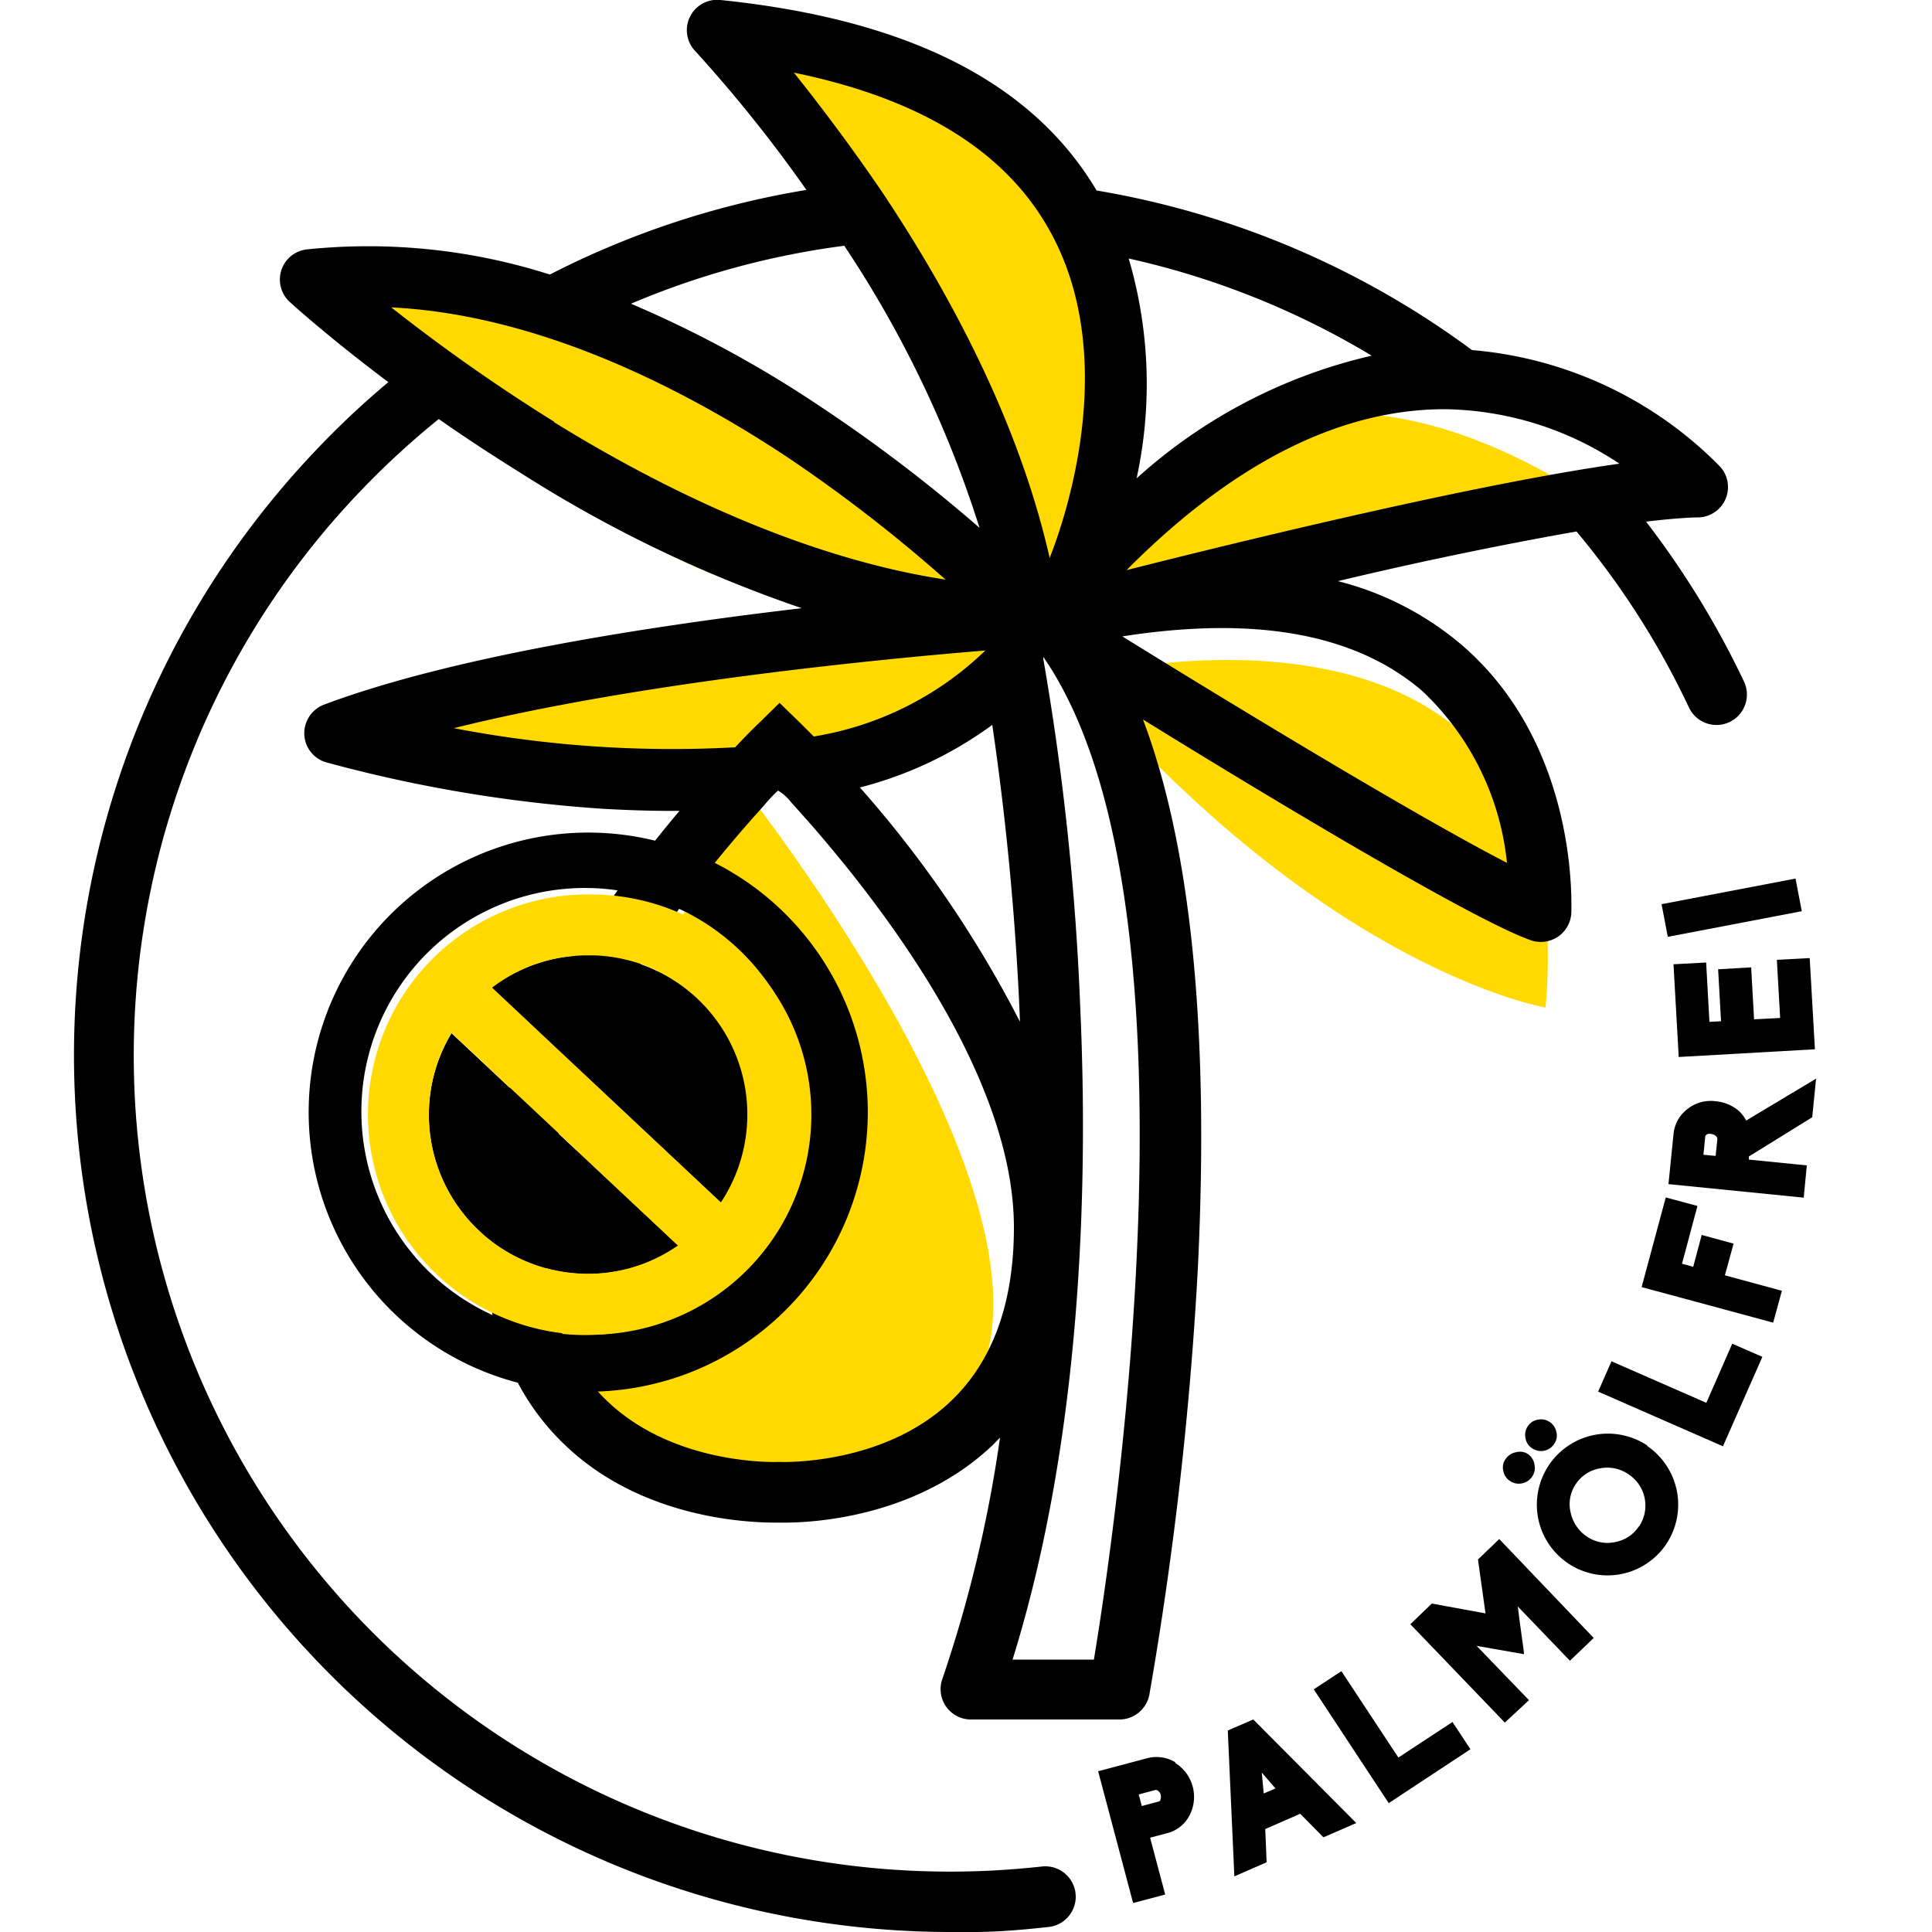
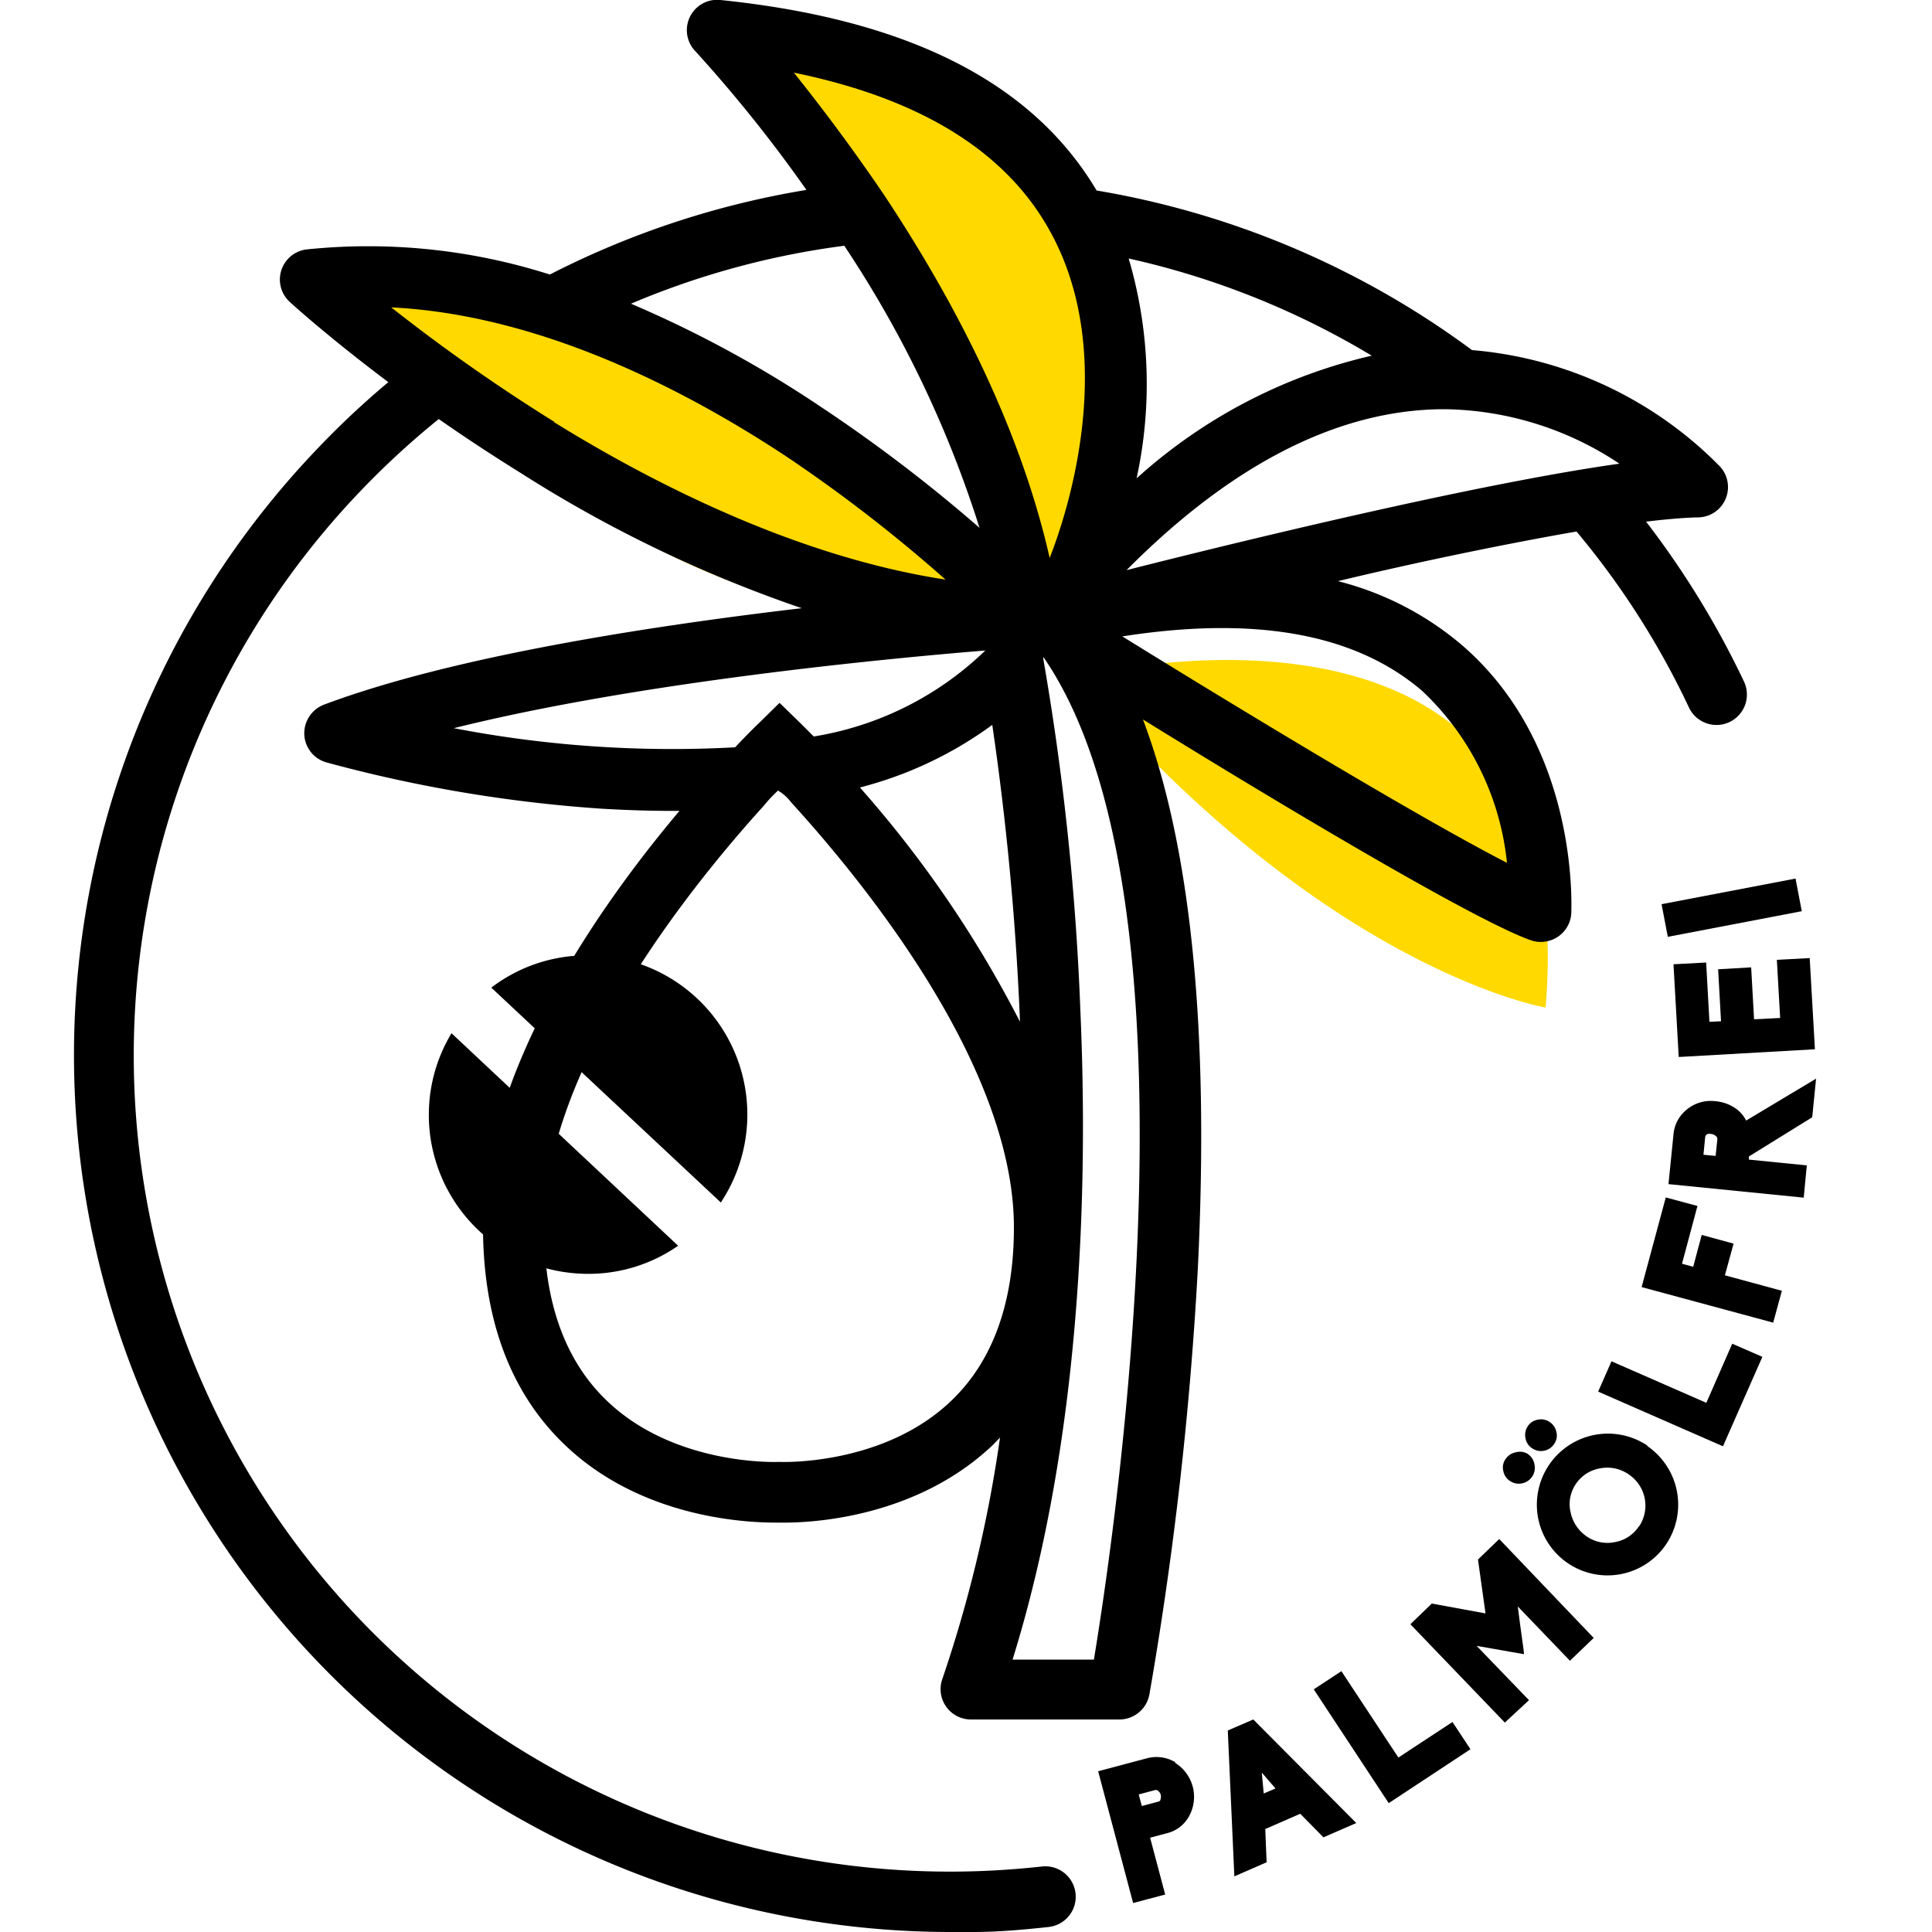
<svg xmlns="http://www.w3.org/2000/svg" id="Palmölfrei" viewBox="0 0 100 100">
  <g id="www.peterpane.de">
-     <path d="M51.92,33.06s-17.52,1.36-34,3.87c0,0,10.75,4.33,20.36,4L25.62,68.82S36,81.46,47.83,74.41C59,67.75,40.68,43.59,38.61,40.93,44.36,40.67,49.66,38.7,51.92,33.06Z" style="fill:#ffd900" />
    <path d="M37.76,1.57A93.86,93.86,0,0,1,54.43,30.05C64.34.94,37.76,1.57,37.76,1.57Z" style="fill:#ffd900" />
-     <path d="M53.93,33.06c9-7,29.29-6.63,29.29-6.63C61.94,12,53.93,33.06,53.93,33.06Z" style="fill:#ffd900" />
    <path d="M55.71,35.06C68.69,50.27,80,52.15,80,52.15,82.06,28.24,55.71,35.06,55.71,35.06Z" style="fill:#ffd900" />
    <path d="M51.29,31.83c-9-12.94-34-18.28-34-18.28C33.93,35.67,51.29,31.83,51.29,31.83Z" style="fill:#ffd900" />
  </g>
  <g id="Peter_Pane" data-name="Peter Pane">
    <path d="M42.47,21.06a79.76,79.76,0,0,1,8.21,6.26,57.54,57.54,0,0,0-7-14.6,42.11,42.11,0,0,0-11.06,3A59.39,59.39,0,0,1,42.47,21.06Z" style="fill:none" />
    <path d="M20.21,15.91c.71.56,1.53,1.19,2.45,1.86.62-.45,1.25-.88,1.89-1.3A28.79,28.79,0,0,0,20.21,15.91Z" style="fill:none" />
    <path d="M81.45,22.67c.47.48.93,1,1.38,1.46l1-.15A17.27,17.27,0,0,0,81.45,22.67Z" style="fill:none" />
    <path d="M58.79,24.76A27.21,27.21,0,0,1,71,18.41a42.09,42.09,0,0,0-12.58-5A23,23,0,0,1,58.79,24.76Z" style="fill:none" />
-     <path d="M52.43,9.34c-2.52-2.69-6.32-4.55-11.34-5.58,1.19,1.47,2.65,3.38,4.18,5.63.91-.08,1.83-.13,2.75-.15A43.15,43.15,0,0,1,52.43,9.34Z" style="fill:none" />
-     <path d="M54,34.1a136.11,136.11,0,0,1,1.94,18.21c.4,9.08.07,22-3.51,33.59h4.21C57.76,79,62.56,46.39,54,34A.29.29,0,0,1,54,34.1Z" style="fill:none" />
+     <path d="M52.43,9.34c-2.52-2.69-6.32-4.55-11.34-5.58,1.19,1.47,2.65,3.38,4.18,5.63.91-.08,1.83-.13,2.75-.15A43.15,43.15,0,0,1,52.43,9.34" style="fill:none" />
    <path d="M58.13,32.94C63.69,36.38,73.26,42.2,78,44.66a14.18,14.18,0,0,0-4.43-8.9C70.17,32.81,65,31.86,58.13,32.94Z" style="fill:none" />
    <path d="M51,33.67c-5.25.43-17.95,1.65-27.48,4C31.19,39.08,44.64,40.32,51,33.67Z" style="fill:none" />
  </g>
  <g id="Palmölfreie_Produkte" data-name="Palmölfreie Produkte">
    <path d="M60.83,91.21a1.9,1.9,0,0,0-1.47-.2l-2.52.67,1.81,6.82,1.66-.44-.78-2.94.86-.23A1.79,1.79,0,0,0,61.55,94a2.07,2.07,0,0,0-.72-2.75Zm-.76,1.91c0,.08-.06.12-.11.13l-.86.23-.16-.6.86-.23a.19.19,0,0,1,.16.06.35.35,0,0,1,.12.19A.42.42,0,0,1,60.07,93.12Z" />
    <path d="M63.55,89.57l.34,7.55,1.67-.73-.07-1.72,1.81-.79,1.2,1.22,1.7-.74L64.87,89Zm2.47,3-.61.26-.1-1.08Z" />
    <polygon points="72.38 90.97 69.43 86.5 68 87.44 71.88 93.33 76.11 90.54 75.18 89.13 72.38 90.97" />
    <path d="M76.5,80.72l.39,2.79L74.11,83,73,84.07l4.89,5.09L79.14,88l-2.71-2.81,2.45.43c0-.21-.14-1-.32-2.47l2.7,2.81,1.23-1.18L77.6,79.66Z" />
    <path d="M85.28,74.83a3.68,3.68,0,0,0-5.67,3.73,3.66,3.66,0,0,0,6.63,1.37,3.68,3.68,0,0,0-1-5.1ZM84.83,79a1.86,1.86,0,0,1-1.25.82,1.88,1.88,0,0,1-1.46-.3,2,2,0,0,1-.83-1.26,1.85,1.85,0,0,1,.29-1.47A1.88,1.88,0,0,1,82.83,76a1.94,1.94,0,0,1,1.48.32,1.94,1.94,0,0,1,.52,2.7Z" />
    <path d="M79.92,75.09a.79.79,0,0,0,.52-.35.73.73,0,0,0,.12-.61.8.8,0,0,0-.34-.52.78.78,0,0,0-.61-.13.77.77,0,0,0-.53.34.79.79,0,0,0-.12.62.75.75,0,0,0,.34.52A.8.8,0,0,0,79.92,75.09Z" />
    <path d="M78.46,75.17a.81.81,0,0,0-.53.35.73.73,0,0,0-.12.61.78.78,0,0,0,.34.52.8.8,0,0,0,.62.13.82.82,0,0,0,.65-1,.81.81,0,0,0-.35-.53A.78.78,0,0,0,78.46,75.17Z" />
    <polygon points="88.32 72.61 83.41 70.46 82.72 72.03 89.18 74.86 91.22 70.23 89.66 69.55 88.32 72.61" />
    <polygon points="89.73 64.37 88.08 63.92 87.64 65.57 87.06 65.41 87.86 62.42 86.22 61.98 84.97 66.62 91.78 68.46 92.23 66.81 89.28 66.01 89.73 64.37" />
    <path d="M93.8,57.83l.2-2L90.38,58a1.69,1.69,0,0,0-.64-.69A2.11,2.11,0,0,0,88.8,57a1.94,1.94,0,0,0-1.48.42,1.84,1.84,0,0,0-.7,1.29l-.26,2.58,7,.7.16-1.67-3-.3v-.16Zm-5,2-.63-.06.09-.91a.18.18,0,0,1,.12-.16.42.42,0,0,1,.22,0,.4.4,0,0,1,.2.09.2.2,0,0,1,.09.18Z" />
    <polygon points="92.14 52.69 90.79 52.76 90.64 50.07 88.93 50.17 89.08 52.86 88.48 52.89 88.31 49.82 86.62 49.91 86.89 54.71 93.94 54.31 93.67 49.59 91.97 49.68 92.14 52.69" />
    <rect x="86.1" y="46.12" width="7.06" height="1.72" transform="translate(-7.23 17.68) rotate(-10.83)" />
    <path d="M79.24,48.67a1.59,1.59,0,0,0,1.39-.18,1.57,1.57,0,0,0,.7-1.22c0-.35.41-8.64-5.65-13.87a15.9,15.9,0,0,0-6.43-3.32c4.16-1,8.64-1.92,12.35-2.57a42.17,42.17,0,0,1,5.82,9.11,1.57,1.57,0,1,0,2.85-1.34A45.76,45.76,0,0,0,85.2,27c1-.12,1.9-.2,2.62-.22A1.57,1.57,0,0,0,89,24.12a20.36,20.36,0,0,0-12.81-6h0A45.28,45.28,0,0,0,56.76,9.86l.12.2-.09-.15C53.46,4.26,47,1,37.29,0A1.57,1.57,0,0,0,36,2.66a72.56,72.56,0,0,1,5.74,7.17,45.18,45.18,0,0,0-13.28,4.38h0a30.93,30.93,0,0,0-12.59-1.3A1.57,1.57,0,0,0,15,15.63c.13.12,2,1.82,5.1,4.15a44.14,44.14,0,0,0-3.8,3.58A45.39,45.39,0,0,0,49.16,100l1.2,0c1.31,0,2.63-.12,3.92-.26a1.57,1.57,0,1,0-.35-3.13c-1.2.13-2.43.22-3.65.25A42.24,42.24,0,0,1,18.56,25.52a42.69,42.69,0,0,1,4.15-3.83h0c1.29.9,2.71,1.84,4.24,2.79a67.56,67.56,0,0,0,14.55,7c-7.93.93-18.13,2.51-24.75,5a1.59,1.59,0,0,0-1,1.53,1.57,1.57,0,0,0,1.14,1.45,72.84,72.84,0,0,0,14.28,2.4c1.38.08,2.7.12,4,.11C30.93,47,25,55.5,25,63.49c0,4.83,1.44,8.64,4.26,11.32,4.28,4.08,10.26,4,11.05,4h.31c1.49,0,6.82-.28,10.75-4l.39-.4a68.43,68.43,0,0,1-3,12.54A1.57,1.57,0,0,0,50.23,89h7.71a1.58,1.58,0,0,0,1.55-1.28A187.56,187.56,0,0,0,62,65.65c.6-12.3-.35-21.82-2.84-28.41C65.48,41.15,76.18,47.59,79.24,48.67ZM71,18.41a27.21,27.21,0,0,0-12.17,6.35,23,23,0,0,0-.41-11.38A42.09,42.09,0,0,1,71,18.41Zm3.76,2.77h0A16.66,16.66,0,0,1,83.82,24c-7.53,1.06-19.9,4.09-25.51,5.51C63.78,24,69.3,21.2,74.72,21.18ZM73.61,35.76A14.18,14.18,0,0,1,78,44.66c-4.78-2.46-14.35-8.28-19.91-11.72C65,31.86,70.17,32.81,73.61,35.76Zm-32.52-32c6.45,1.32,10.87,4,13.17,8.05,3.7,6.46,1,14.72.07,17.07C53,23,50.12,16.64,45.7,10,44,7.5,42.38,5.37,41.09,3.76Zm11.7,49.12a58.56,58.56,0,0,0-8.28-12.12,20,20,0,0,0,6.85-3.24,147.38,147.38,0,0,1,1.42,15C52.78,52.62,52.79,52.75,52.79,52.88ZM43.7,12.72a57.54,57.54,0,0,1,7,14.6,79.76,79.76,0,0,0-8.21-6.26,59.39,59.39,0,0,0-9.83-5.34A42.11,42.11,0,0,1,43.7,12.72Zm-15,9.12a93.19,93.19,0,0,1-8.45-5.93c7.72.38,15.22,4.26,20.47,7.73A77.87,77.87,0,0,1,48.94,30C41.3,28.83,33.88,25.07,28.66,21.84ZM23.49,37.69C33,35.32,45.72,34.1,51,33.67a16.56,16.56,0,0,1-8.88,4.45l-.67-.67-1.1-1.07-1.09,1.07c-.1.09-.54.52-1.21,1.23A59.68,59.68,0,0,1,23.49,37.69ZM49.23,72.51c-3.51,3.36-8.78,3.16-8.83,3.16h-.15c-.06,0-5.33.2-8.83-3.16-2.16-2.06-3.26-5.09-3.26-9,0-8.28,7.71-17.77,11.37-21.8a7.17,7.17,0,0,1,.74-.79,2.33,2.33,0,0,1,.68.61c3.58,3.92,11.53,13.56,11.53,22C52.48,67.42,51.39,70.45,49.23,72.51ZM56.62,85.9H52.41C56,74.36,56.32,61.39,55.92,52.31A136.11,136.11,0,0,0,54,34.1.29.29,0,0,0,54,34C62.56,46.39,57.76,79,56.62,85.9Z" />
  </g>
  <g id="Ohne_Palmöl" data-name="Ohne Palmöl">
    <path d="M30.68,49.45h-.25a8.13,8.13,0,0,0-5,1.67L37.31,62.24a8.24,8.24,0,0,0-6.63-12.79Z" />
    <path d="M22.2,57.45a8.23,8.23,0,0,0,8,8.48,8.12,8.12,0,0,0,4.9-1.45l-11.73-11A8.17,8.17,0,0,0,22.2,57.45Z" />
    <path d="M22.2,57.45a8.23,8.23,0,0,0,8,8.48,8.12,8.12,0,0,0,4.9-1.45l-11.73-11A8.17,8.17,0,0,0,22.2,57.45Z" style="fill:none" />
    <path d="M30.68,49.45h-.25a8.13,8.13,0,0,0-5,1.67L37.31,62.24a8.24,8.24,0,0,0-6.63-12.79Z" style="fill:none" />
-     <path d="M30.86,43.1A14.47,14.47,0,1,0,44.91,58,14.47,14.47,0,0,0,30.86,43.1Zm-.42,26h-.33a11.57,11.57,0,1,1,.33,0Z" />
  </g>
-   <path id="Palmölfrei-2" data-name="Palmölfrei" d="M30.77,46.3a11.39,11.39,0,0,0-.66,22.78h.33a11.39,11.39,0,0,0,.33-22.78ZM30.2,65.93a8.24,8.24,0,0,1-6.83-12.47l11.73,11A8.12,8.12,0,0,1,30.2,65.93Zm7.11-3.69L25.47,51.12a8.13,8.13,0,0,1,5-1.67h.25a8.24,8.24,0,0,1,6.63,12.79Z" style="fill:#ffd900" />
</svg>